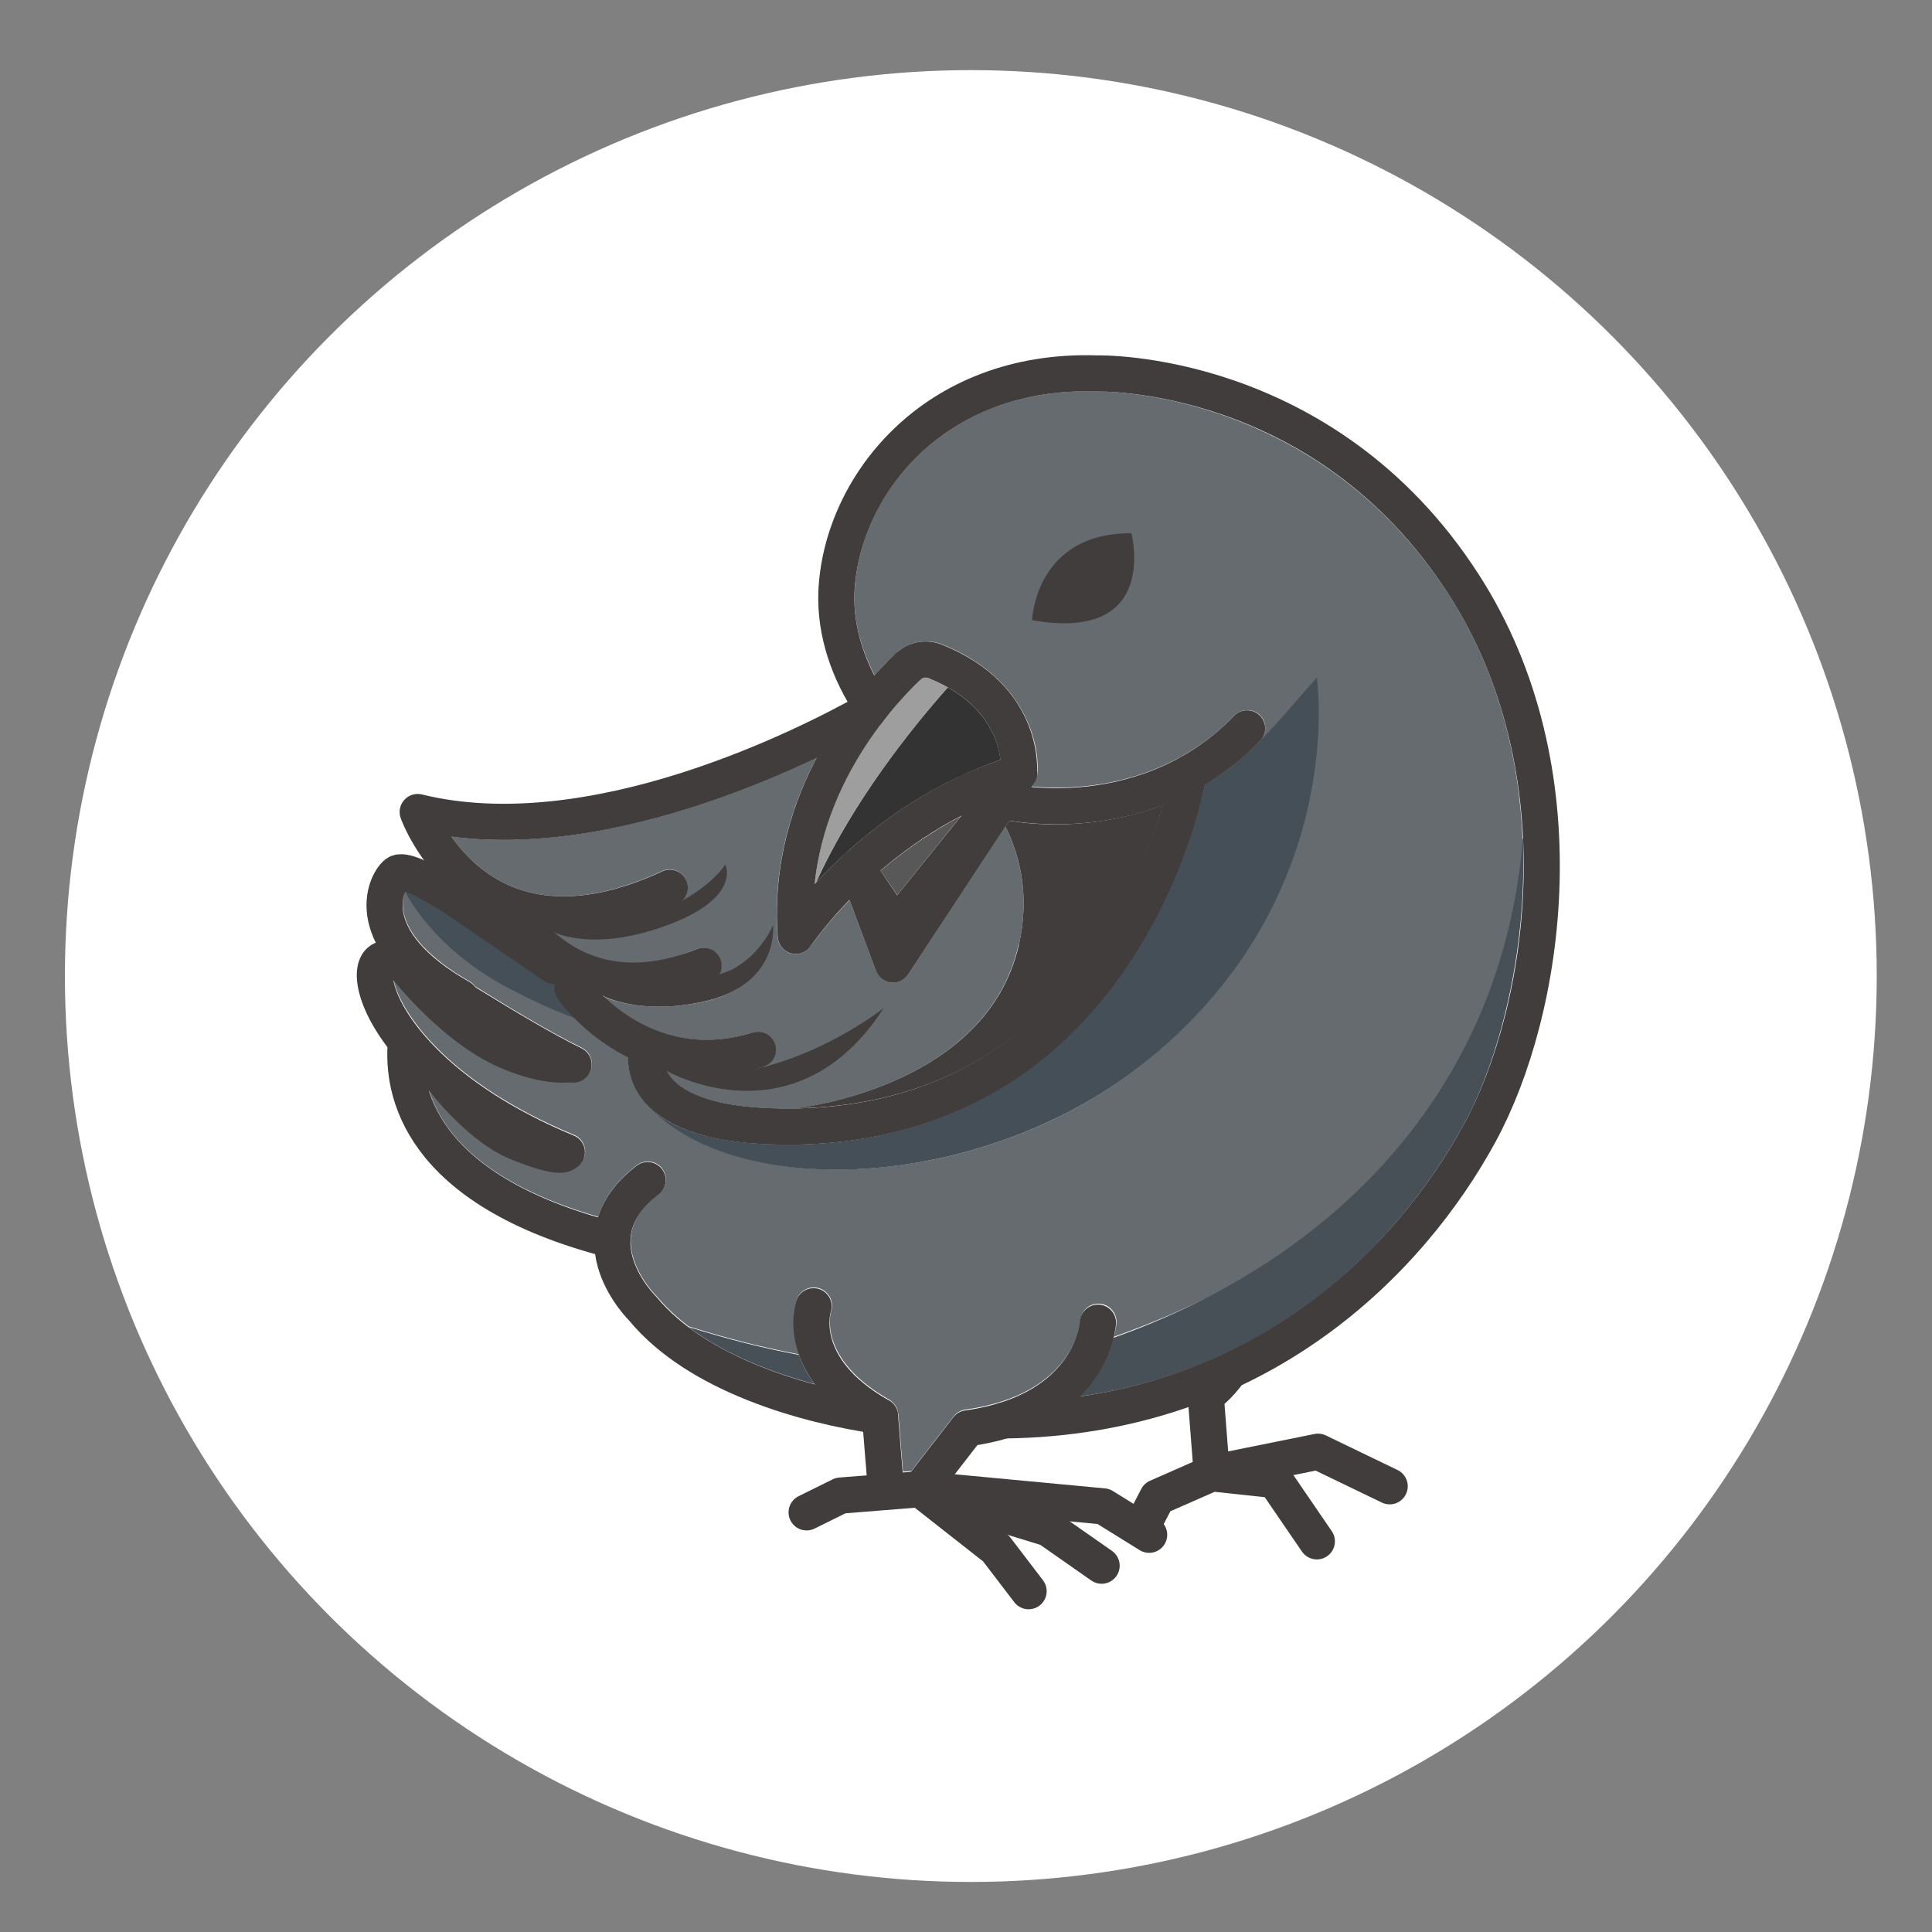
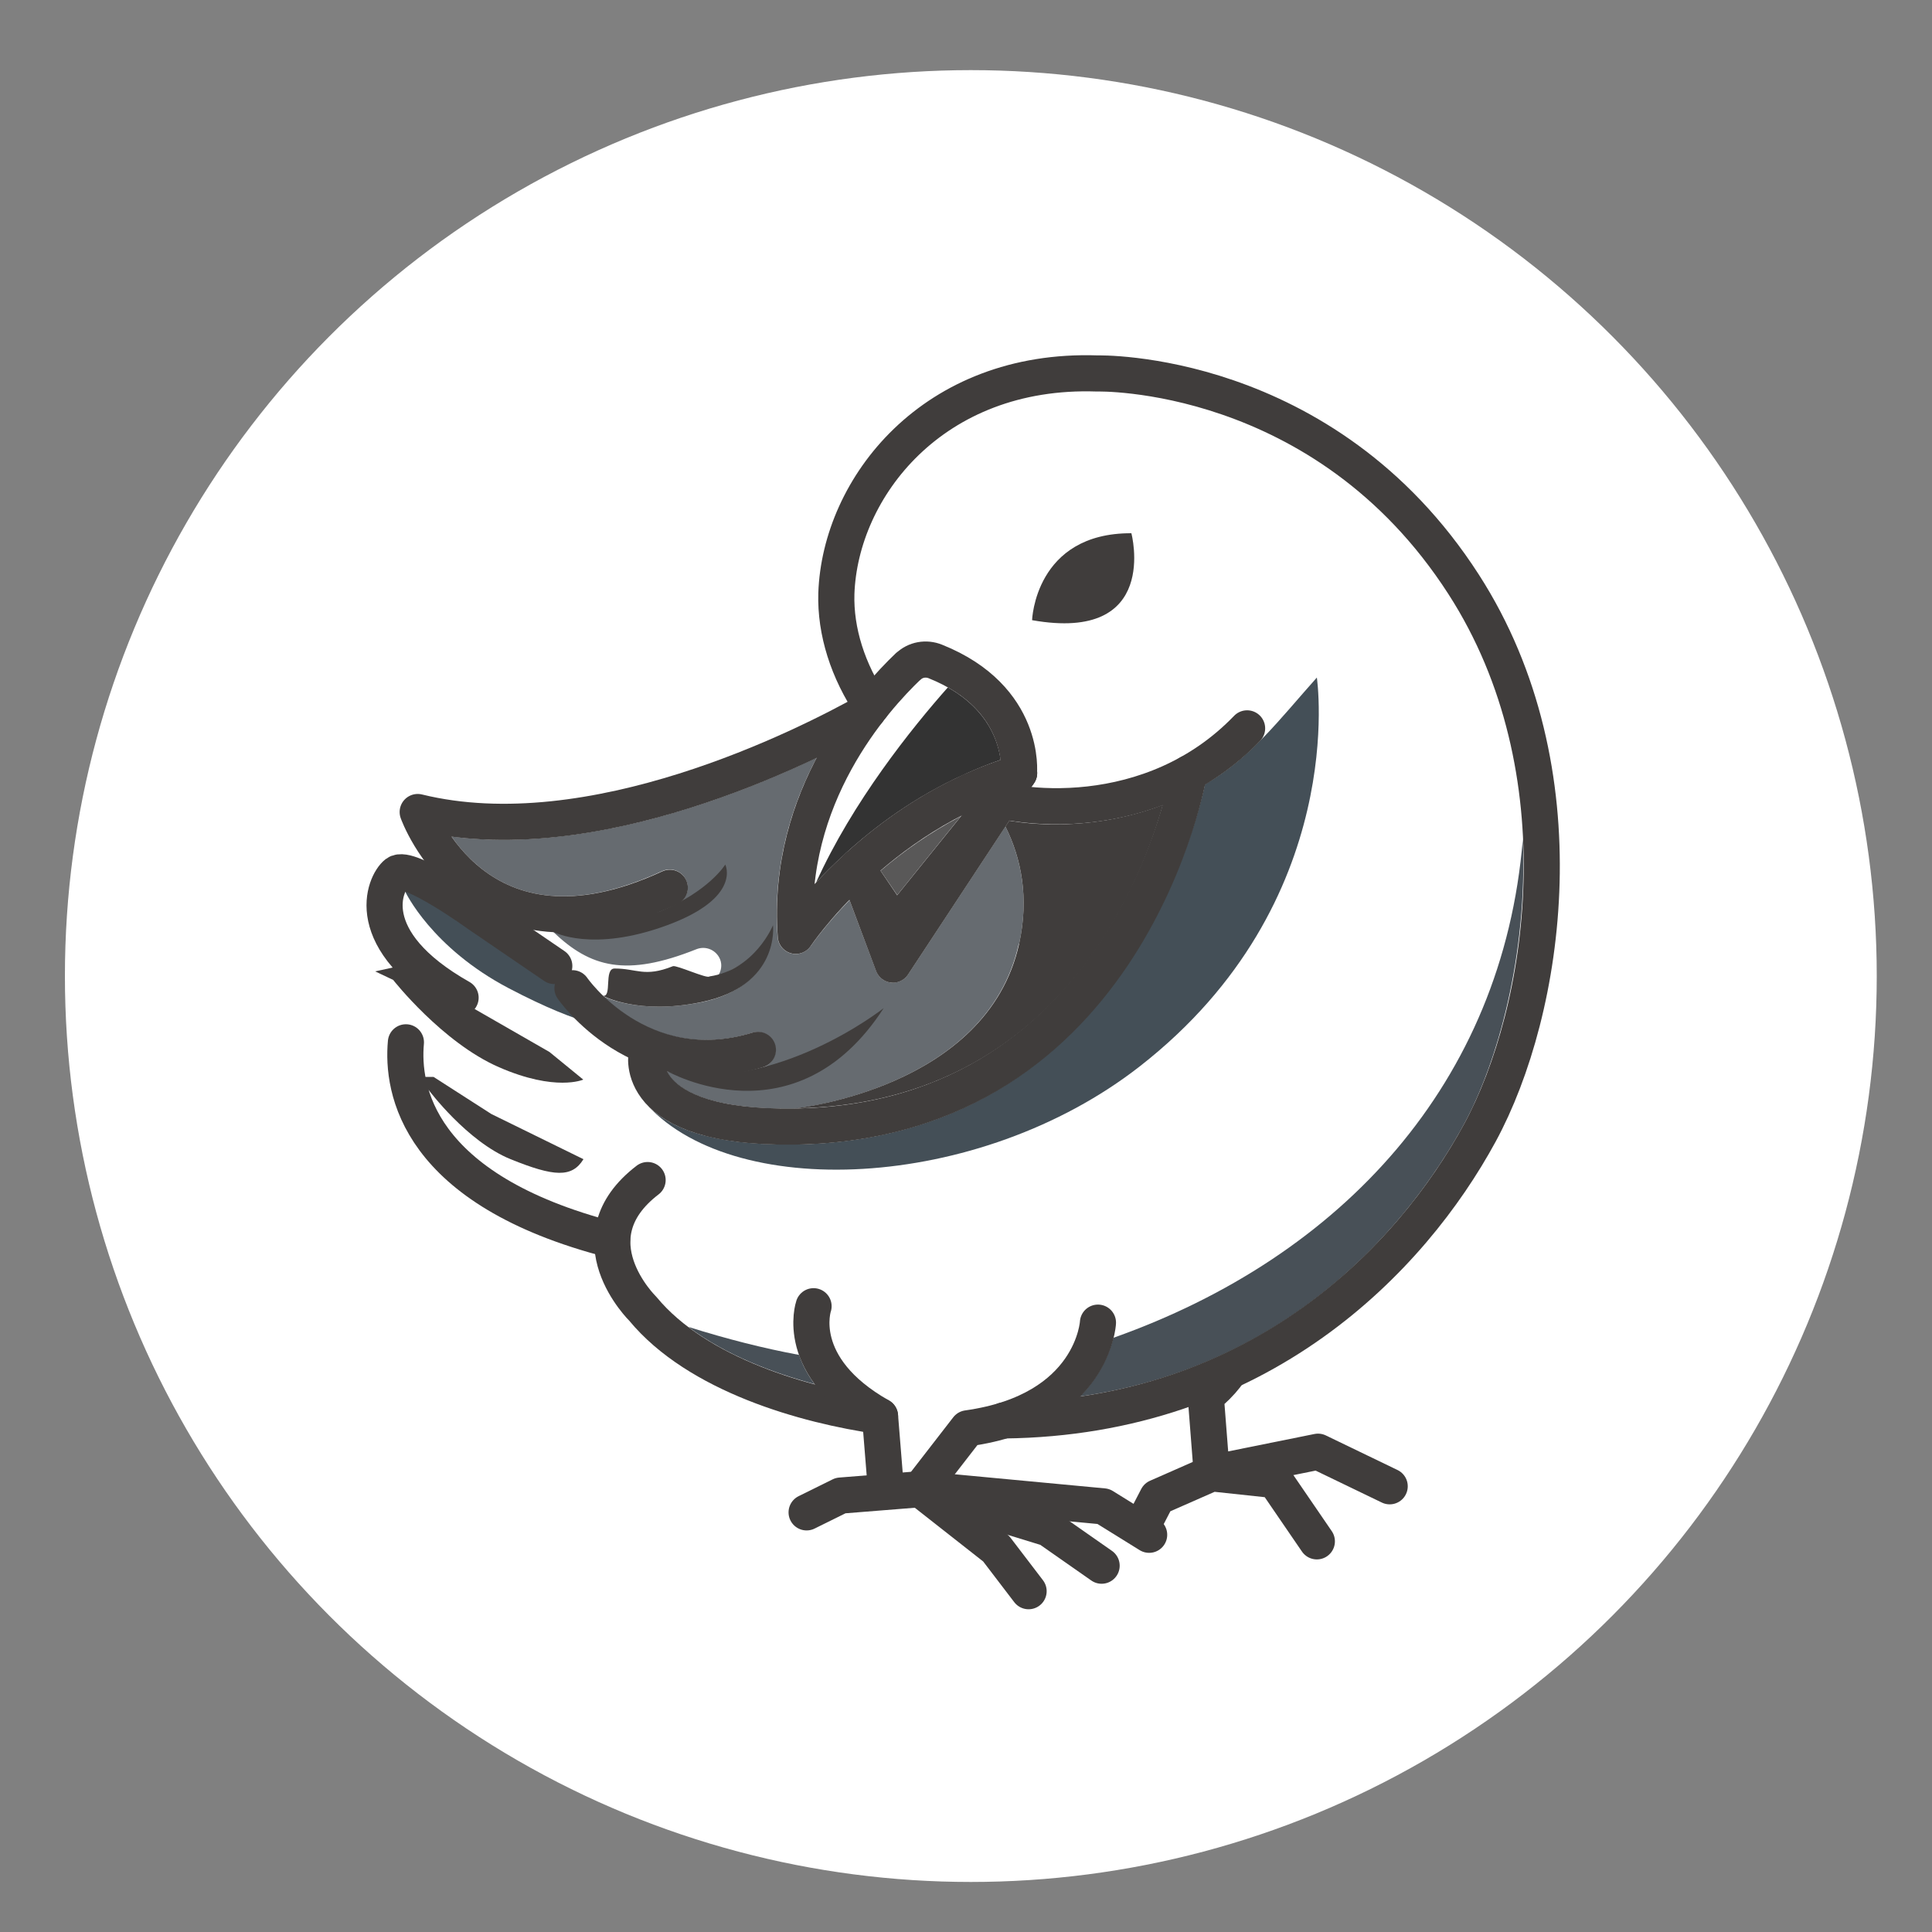
<svg xmlns="http://www.w3.org/2000/svg" id="_レイヤー_1" data-name="レイヤー_1" version="1.1" viewBox="0 0 100 100">
  <rect x="0" y="0" width="100" height="100" fill="#808080" stroke="none" />
  <defs>
    <style>
      .st0, .st1 {
        fill: none;
      }

      .st2 {
        fill: #485057;
      }

      .st3 {
        fill: #444f57;
      }

      .st4 {
        fill: #595858;
      }

      .st5 {
        fill: #9e9e9f;
      }

      .st6 {
        fill: #403d3c;
      }

      .st7 {
        fill: #fff;
      }

      .st8 {
        fill: #666b70;
      }

      .st9 {
        fill: #333;
      }

      .st1 {
        stroke: #403d3c;
        stroke-linecap: round;
        stroke-linejoin: round;
        stroke-width: 1.87px;
      }
    </style>
  </defs>
  <circle class="st7" cx="50.25" cy="50.52" r="46.89" />
  <g>
-     <path class="st8" d="M78.81,43.44c-.18-4.24-1.27-8.7-3.84-12.69-.95-1.47-1.97-2.72-3.04-3.81-6.69-6.8-15.01-6.68-15.12-6.68-4.66-.16-7.6,1.69-9.24,3.27-2.04,1.96-3.25,4.59-3.34,7.21-.05,1.37.32,2.83,1.04,4.21.41-.46.79-.85,1.11-1.14t0,0c.63-.6,1.58-.78,2.4-.45,4.26,1.7,5.07,5.15,4.91,6.74,0,.01,0,.03-.01.04,0,.03-.01.05-.02.07,0,.03-.02.06-.03.09-.02.06-.04.11-.07.16,0,.02-.01.04-.02.05l-.13.2c2.91.27,7.22-.29,10.48-3.67.36-.37.95-.38,1.32-.03.27.26.34.64.23.97-.04.13-.11.25-.21.35,0,0,2.1,10.29-6.22,16.84-8.32,6.55-21.27,7.05-25.71,1.77-.72-.88-.8-1.76-.78-2.25-2.35-1.18-3.64-3-3.66-3.03-.16-.23-.19-.5-.13-.76-.19,0-.39-.03-.56-.15l-3.94-2.69c-1.24-.89-2.6-1.7-3.24-1.94-.09.2-.18.54-.12.97.16,1.22,1.38,2.54,3.44,3.71.12.07.21.15.29.26,1.78,1.1,3.84,2.35,5.51,3.17.46.23.66.79.43,1.25-.23.46-.79.65-1.25.43-1.97-.97-4.39-2.46-6.33-3.66-1.08-.67-2.03-1.25-2.59-1.56.22,1.32,2.33,5.14,9.34,8.05.48.2.7.75.51,1.22-.15.36-.5.58-.87.58-.12,0-.24-.02-.36-.07-2.86-1.19-5.11-2.62-6.79-4.07.67,2.22,2.83,4.86,8.76,6.58.31-.99.98-1.88,2-2.67.41-.31,1-.24,1.31.17.31.41.24,1-.17,1.31-.91.7-1.4,1.47-1.45,2.3-.1,1.55,1.28,2.94,1.29,2.95.02.02.05.05.07.07.47.57,1.03,1.08,1.63,1.54,2,.63,3.9,1.11,5.73,1.45-.54-1.54-.16-2.74-.13-2.83.17-.49.7-.75,1.19-.58.48.17.75.69.59,1.18-.04.12-.69,2.48,3.01,4.58,0,0,0,0,.01,0,.01,0,.02.02.03.03.08.05.15.12.21.19.01.02.03.03.04.05.06.08.11.18.14.28,0,.02,0,.04.01.06,0,.04.02.08.03.12l.24,2.99.43-.03,2.19-2.83c.15-.19.37-.32.61-.35,5.68-.79,5.94-4.55,5.95-4.59.03-.52.44-.91.98-.89.52.03.91.47.89.98,0,.01-.02.29-.13.73,11.82-4.19,21.46-12.76,21.18-25.8Z" />
    <path class="st3" d="M20.98,46.16s1.35,2.89,5.35,4.99c4,2.1,5.35,2,5.35,2l-3.1-3.22-3.5-2.39-4.74-2.13.64.74Z" />
    <path class="st6" d="M19.42,50.28l.93.44s2.54,3.24,5.48,4.52,4.36.64,4.36.64l-1.75-1.43-7.75-4.45-1.28.28Z" />
    <path class="st6" d="M20.66,56.04l1.53.38s1.99,2.67,4.24,3.58,3.17.97,3.77,0l-4.77-2.34-2.99-1.92h-1.36l-.42.3Z" />
    <path class="st2" d="M42.16,71.64c-.38-.52-.64-1.03-.8-1.51-1.83-.34-3.73-.82-5.73-1.45,1.95,1.48,4.45,2.4,6.53,2.96Z" />
    <path class="st2" d="M57.63,69.24c-.19.74-.65,1.93-1.73,3.04,11.87-1.7,17.77-10.22,19.87-14.08,1.75-3.22,3.3-8.77,3.05-14.76-1.03,12.6-9.36,21.61-21.18,25.8Z" />
-     <path class="st5" d="M48.07,35.11c-.15-.06-.31-.03-.42.06-1.58,1.5-4.92,5.26-5.49,10.58.02-.02.05-.05.07-.07,1.89-4.18,4.96-7.99,6.82-10.1-.3-.17-.62-.32-.99-.47Z" />
+     <path class="st5" d="M48.07,35.11Z" />
    <path class="st9" d="M49.06,35.58c-1.87,2.11-4.93,5.92-6.82,10.1.41-.45.9-.93,1.45-1.44,0,0,.01-.01.02-.02,1.55-1.42,3.63-2.98,6.21-4.14,0,0,.01,0,.02-.01.59-.27,1.21-.52,1.85-.74-.11-.88-.6-2.55-2.73-3.75Z" />
    <path class="st8" d="M52.75,48.85c.52-2.37.12-4.39-.71-6.07l-5.04,7.66c-.17.27-.47.42-.78.42-.03,0-.07,0-.1,0-.35-.04-.65-.27-.77-.6l-1.38-3.67c-1.29,1.33-1.98,2.34-2,2.37-.18.26-.47.42-.78.42-.08,0-.16-.01-.24-.03-.39-.1-.67-.44-.7-.84-.27-3.68.71-6.82,2.02-9.29-4.49,2.13-12.03,4.97-18.9,4.08.63.9,1.63,1.96,3.09,2.57,2.15.9,4.77.63,7.81-.78.47-.22,1.03-.01,1.24.46.22.47.01,1.03-.46,1.24-2.11.98-4.09,1.47-5.9,1.47-.17,0-.34-.01-.51-.02,1.92,1.83,3.75,2.35,7.41.89.48-.19,1.02.04,1.22.52.12.3.06.63-.12.88,1.61-.68,2.73-1.67,2.73-1.67,0,0-.31,2.36-3.6,3.02-3.29.65-5.1-.33-5.1-.33,1.25,1.22,3.9,3.08,7.75,1.91.5-.15,1.02.13,1.17.62.15.49-.13,1.02-.62,1.17-1.04.32-2.01.45-2.92.45-.73,0-1.41-.1-2.05-.25.06.12.14.25.25.38.52.61,2.02,1.61,6.35,1.55,0,0,9.96-1,11.62-8.52Z" />
    <path class="st6" d="M54.62,42.67c-.85,0-1.65-.07-2.38-.19l-.2.3c.83,1.67,1.23,3.69.71,6.07-1.66,7.52-11.62,8.52-11.62,8.52,13.35-.21,17.8-11.27,19.06-15.71-1.9.73-3.84,1.01-5.58,1.01Z" />
    <path class="st6" d="M36.3,51.87c4.09-.85,3.71-3.98,3.71-3.98,0,0-.93,2.3-3.29,2.65-.1.14-1.71-.6-1.89-.53-1.48.59-1.85.12-3.02.12-.57,0-.11,1.51-.61,1.41,0,0,1.82,1.01,5.1.33Z" />
    <path class="st6" d="M45.74,52.18s-5.61,4.44-11.21,3.26c0,0,6.64,3.8,11.21-3.26Z" />
    <path class="st6" d="M28.66,48.24s1.99,1.08,5.87-.35,3.01-3.14,3.01-3.14c0,0-.85,1.4-3.44,2.45l-4.61.68-.84.35Z" />
    <path class="st4" d="M49.73,42.25c-1.62.85-3.02,1.85-4.15,2.82l.86,1.26,3.3-4.09Z" />
    <path class="st0" d="M65.23,38.35c.1-.1.16-.22.21-.35l-.21.35Z" />
    <path class="st3" d="M59,55.19c10.89-8.5,9.16-20.12,9.16-20.12-1.94,2.17-3.4,4.14-5.79,5.53-.62,2.78-4.8,18.38-21.21,18.64-.15,0-.29,0-.43,0-3.71,0-6.21-.77-7.44-2.28,4.44,5.28,17.36,4.75,25.71-1.77Z" />
    <g>
      <path class="st1" d="M64.55,37.7c-4.93,5.12-12.08,4.29-14.3,3.25" />
      <path class="st1" d="M45.55,73.3c-3.86-.55-9.45-2.13-12.28-5.56,0,0-3.71-3.63.25-6.66" />
      <path class="st1" d="M45.12,36.56c-1.23-1.82-1.89-3.88-1.83-5.84.19-5.47,4.99-11.68,13.5-11.39,0,0,11.74-.32,18.97,10.92,6.19,9.61,4.28,22.05.83,28.4-3.54,6.51-11.37,14.72-24.62,14.87" />
      <path class="st1" d="M44.93,36.81c-3.27,1.83-14.31,7.43-23.31,5.22,0,0,3.03,8.56,13.05,3.92" />
-       <path class="st1" d="M26.43,46.94s2.97,5.87,9.99,3.05" />
      <path class="st1" d="M29.63,51.15s3.47,5.06,9.6,3.19" />
      <path class="st1" d="M33.47,54.53s-.88,3.91,7.68,3.78c17.35-.27,20.39-18.29,20.39-18.29" />
      <g>
        <path class="st1" d="M47.01,34.49c-1.75,1.67-6.35,6.73-5.82,13.95,0,0,4.12-6.21,11.55-8.43,0,0,.4-3.88-4.32-5.77-.49-.2-1.04-.1-1.41.26Z" />
        <polyline class="st1" points="52.75 40.01 46.22 49.93 44.34 44.91" />
        <polyline class="st1" points="52.75 40.01 46.37 47.91 44.34 44.91" />
      </g>
      <path class="st1" d="M56.83,68.46s-.24,4.56-6.75,5.47l-2.44,3.15,6.62,2.03,2.76,1.93" />
      <polyline class="st1" points="53.24 82.36 51.56 80.16 47.64 77.08 43.51 77.41 41.75 78.28" />
      <polyline class="st1" points="47.64 77.08 57.11 77.97 59.48 79.44" />
      <path class="st1" d="M63.45,71.23c-.28.36-.63.71-1.04,1.04l.31,3.98,5.5-1.11,3.71,1.79" />
      <polyline class="st1" points="68.16 79.78 65.99 76.61 62.72 76.26 59.9 77.5 59.2 78.85" />
      <g>
-         <path class="st1" d="M29.69,55.1c-3.25-1.6-7.89-4.75-9.2-5.36-2.36-1.1-1.5,5.61,8.85,9.9" />
        <path class="st1" d="M28.69,50l-3.94-2.69s-3.59-2.59-4.22-2.1-1.96,3.45,3.31,6.43" />
      </g>
      <path class="st1" d="M21.01,53.95c-.22,2.4.55,7.63,10.67,10.23" />
      <path class="st1" d="M42.11,67.61s-1.08,3.13,3.44,5.69l.3,3.72" />
      <path class="st6" d="M53.42,32.1s.15-4.52,5.14-4.5c0,0,1.51,5.68-5.14,4.5Z" />
    </g>
  </g>
</svg>